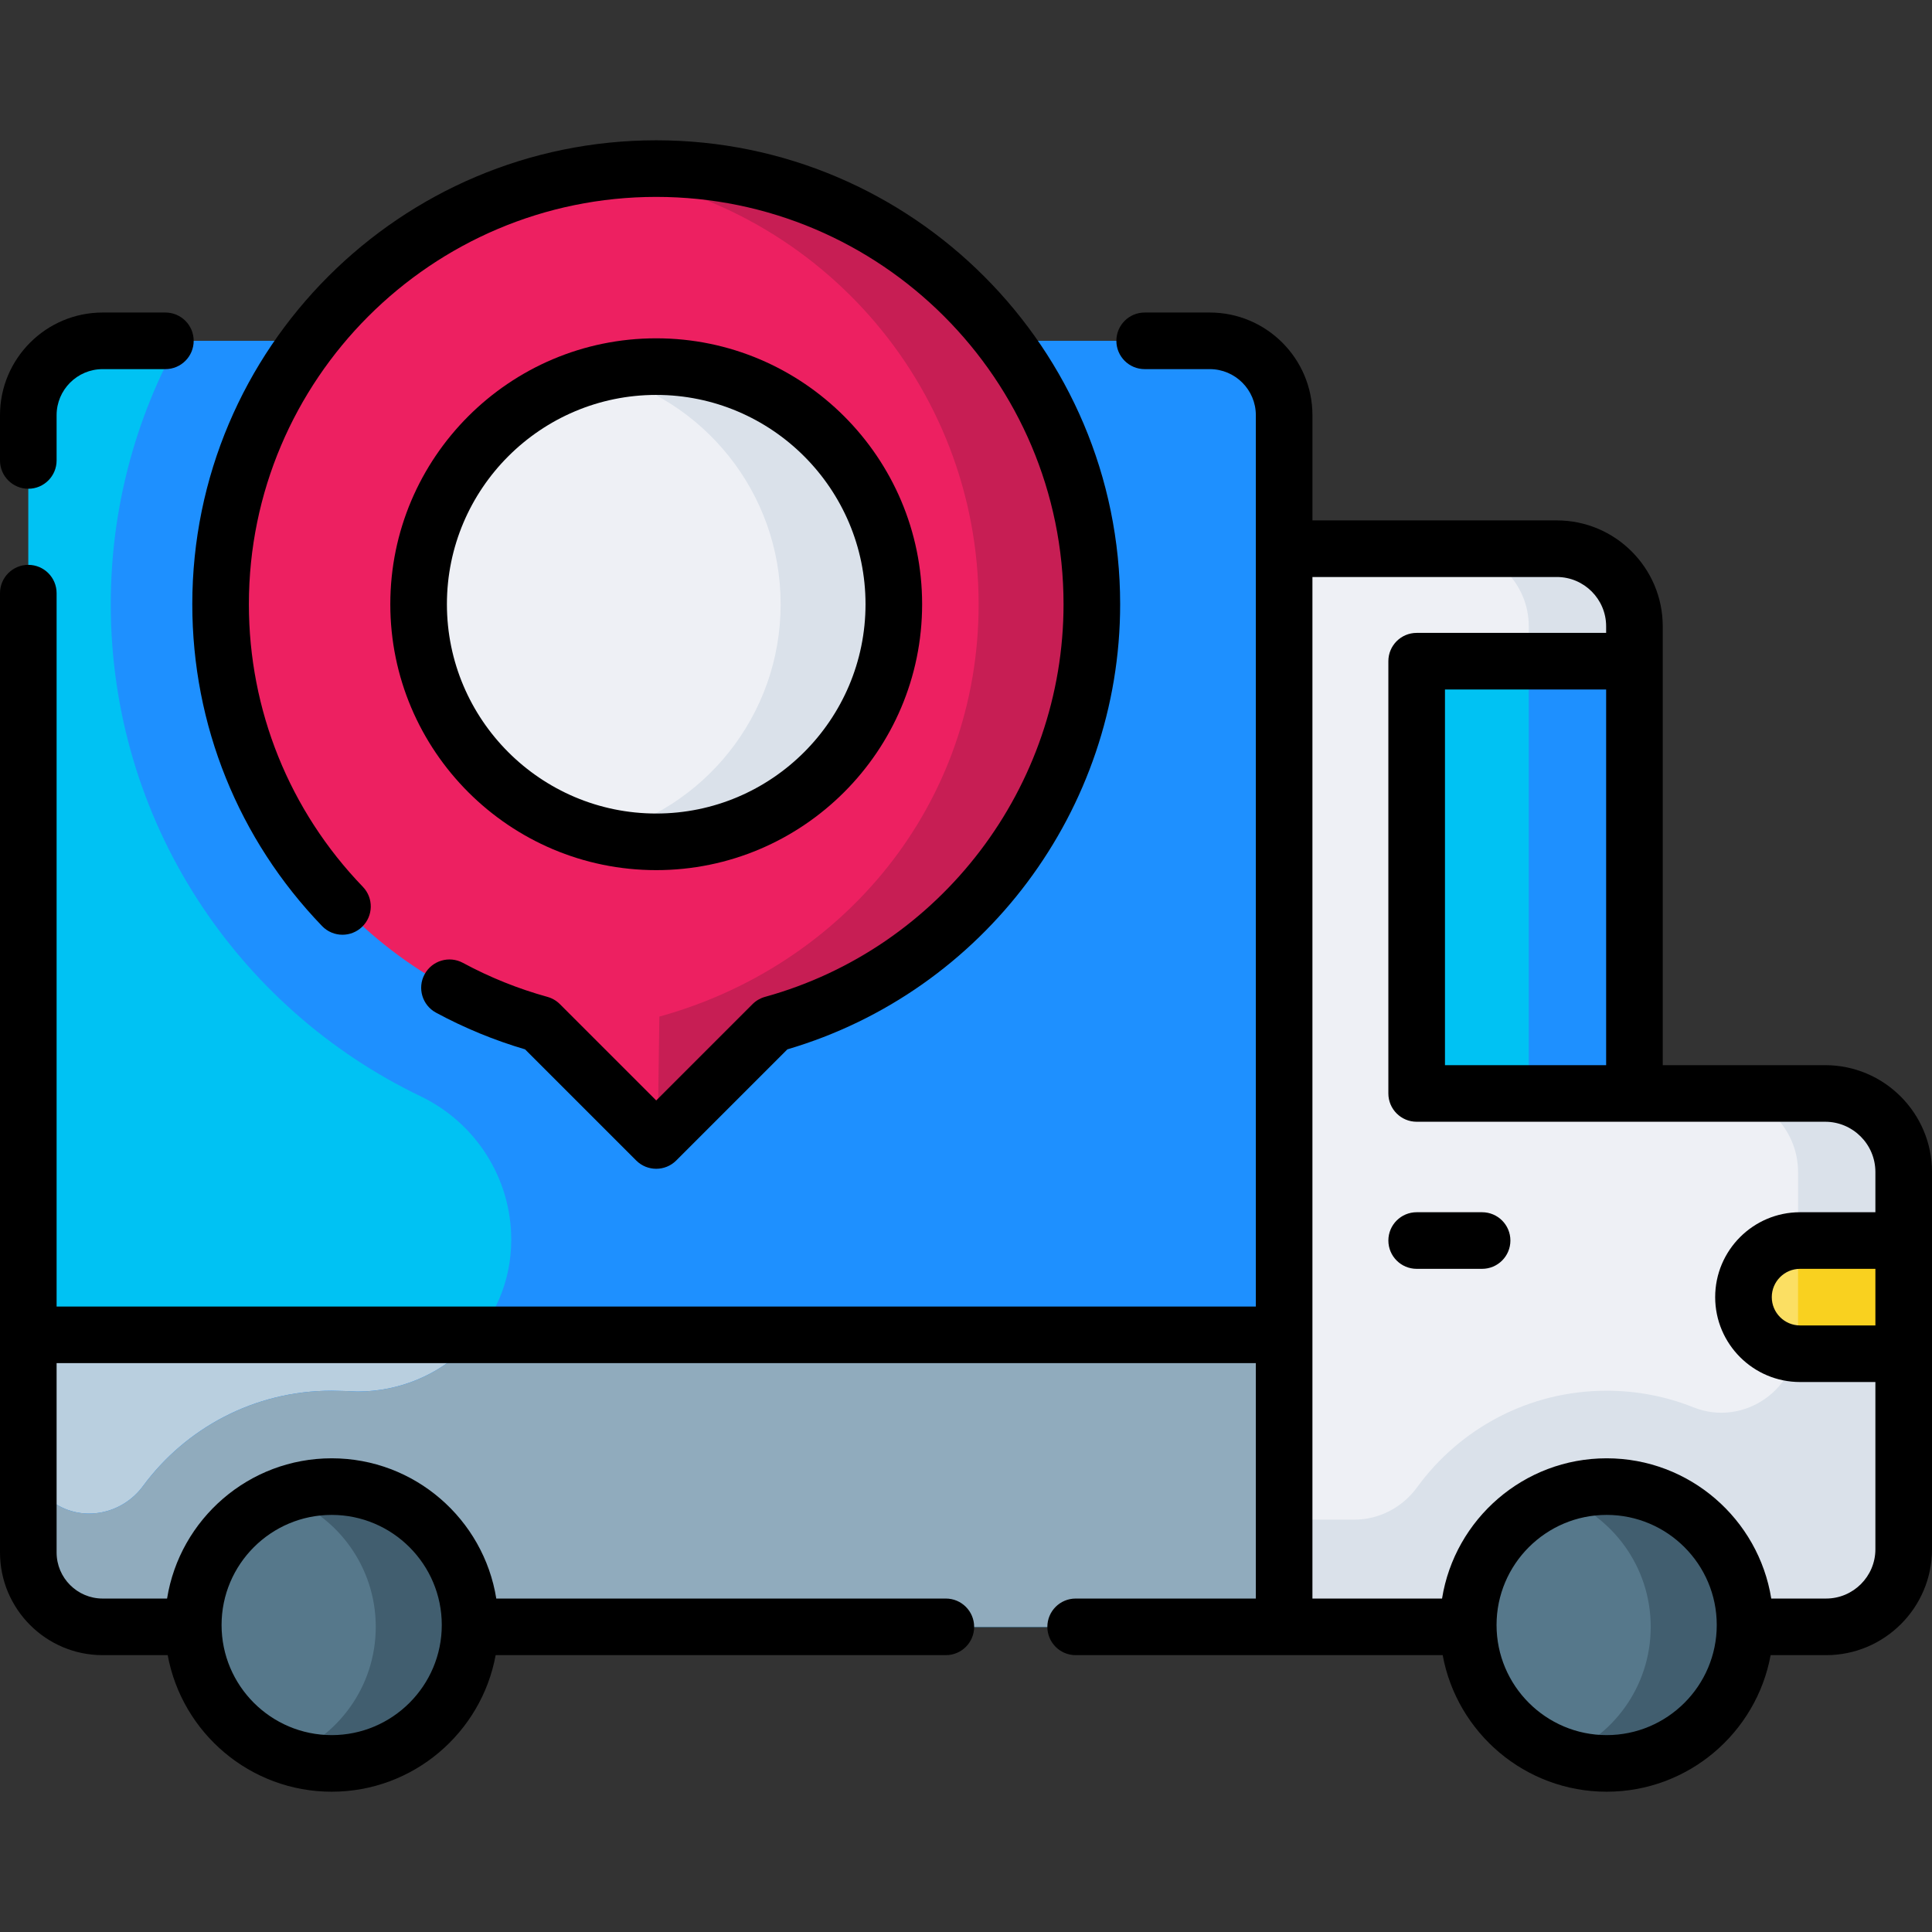
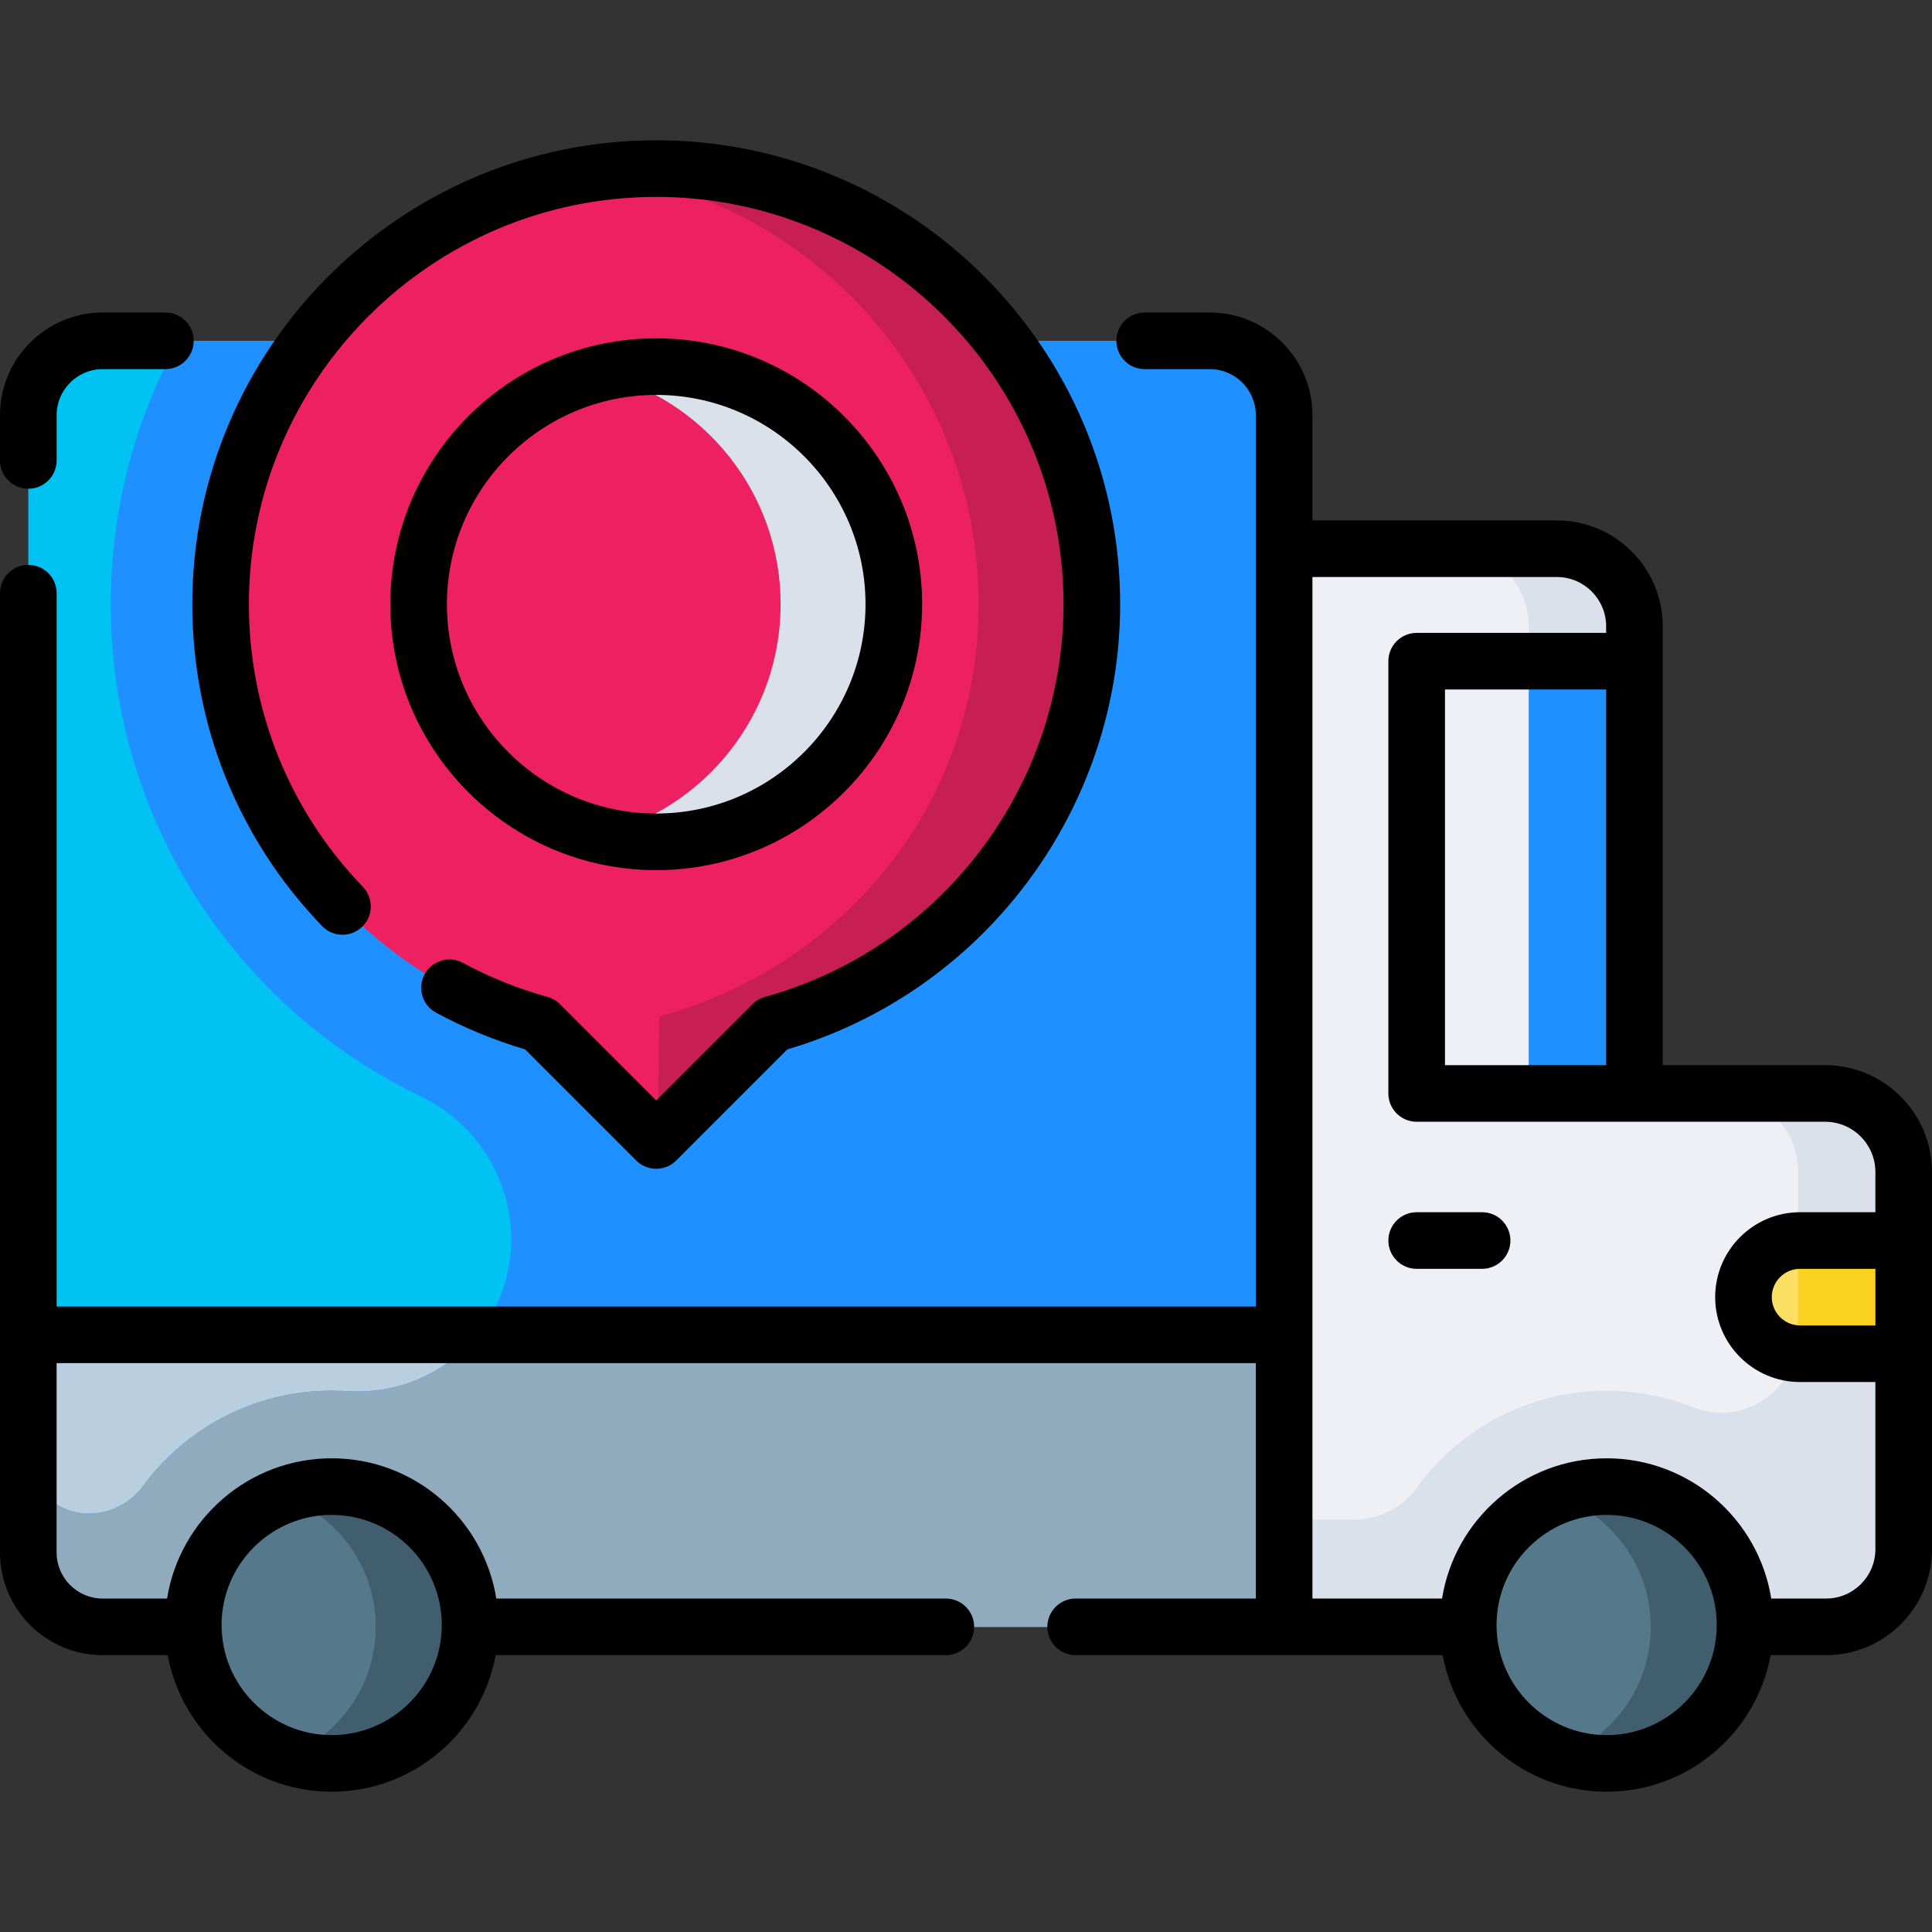
<svg xmlns="http://www.w3.org/2000/svg" id="Layer_1" enable-background="new 0 0 511.997 511.997" height="512" viewBox="0 0 511.997 511.997" width="512">
  <rect x="0" y="0" width="511.997" height="511.997" fill="#333333" stroke="none" />
  <g>
    <g>
      <path d="m504.497 310.591v99.98c0 11.35-9.21 20.56-20.56 20.56h-143.629v-285.72h72.27c11.36 0 20.56 9.21 20.56 20.57v123.79h50.55c11.489 0 20.809 9.32 20.809 20.82z" fill="#eef0f5" />
      <path d="m384.578 145.411h28c11.36 0 20.56 9.21 20.56 20.57v123.79h-28v-123.79c-.001-11.361-9.201-20.57-20.56-20.57z" fill="#dae1ea" />
      <path d="m504.497 310.591v99.98c0 11.35-9.21 20.56-20.56 20.56h-143.629v-28.41h18.58c6.61 0 12.76-3.23 16.65-8.57 11.29-15.52 29.59-25.6 50.24-25.6 8.12 0 15.88 1.56 22.99 4.4 13.3 5.3 27.73-4.72 27.73-19.04v-43.32c0-11.5-9.32-20.82-20.81-20.82h28c11.489 0 20.809 9.32 20.809 20.82z" fill="#dae1ea" />
      <path d="m504.497 328.75v30h-27.46c-.18 0-.36 0-.54-.01-3.93-.14-7.47-1.79-10.06-4.38-2.72-2.72-4.4-6.46-4.4-10.61 0-8.1 6.43-14.7 14.46-14.99.18-.01.36-.01.54-.01z" fill="#fbdf63" />
-       <path d="m375.428 175.221h57.71v114.55h-57.71z" fill="#00c2f3" />
      <path d="m405.137 175.221h28v114.55h-28z" fill="#1e90ff" />
      <path d="m504.497 328.75v30h-27.46c-.18 0-.36 0-.54-.01v-29.98c.18-.01.36-.01.54-.01z" fill="#f9d11f" />
      <path d="m340.305 110.028v321.1h-313.098c-10.89 0-19.71-8.82-19.71-19.71v-301.39c0-10.88 8.82-19.71 19.71-19.71h293.388c10.88 0 19.71 8.83 19.71 19.71z" fill="#00c2f3" />
      <path d="m340.305 353.738v77.39h-313.098c-10.89 0-19.71-8.82-19.71-19.71v-57.68z" fill="#b9cfdf" />
      <path d="m320.595 90.318h-273.289c-11.44 20.7-17.95 44.5-17.95 69.81 0 57.45 33.53 107.08 82.08 130.38 14.66 7.04 24.05 21.76 24.05 38.02 0 22.61-18.5 40.24-40.77 40.24-1.35-.08-5.45-.22-6.82-.22-20.52 0-38.71 9.95-50.01 25.28-5.51 7.48-15.98 9.64-23.64 4.4-5.29-3.61-6.75-8.9-6.75-14.81v28c0 10.89 8.82 19.71 19.71 19.71h313.098v-321.1c.001-10.88-8.829-19.71-19.709-19.71z" fill="#1e90ff" />
      <path d="m126.546 353.738c-7.51 9.22-19.05 15.03-31.83 15.03-1.35-.08-5.45-.22-6.82-.22-20.52 0-38.71 9.95-50.01 25.28-5.51 7.48-15.98 9.64-23.64 4.4-5.29-3.61-6.75-8.9-6.75-14.81v28c0 10.89 8.82 19.71 19.71 19.71h313.098v-77.39z" fill="#90abbd" />
      <g>
        <path d="m124.579 431.13c0 20.26-16.43 36.68-36.68 36.68-4.39 0-8.6-.77-12.5-2.19-14.11-5.11-24.18-18.62-24.18-34.49s10.07-29.38 24.18-34.49c3.9-1.42 8.11-2.19 12.5-2.19 20.25.001 36.68 16.42 36.68 36.68z" fill="#56788b" />
        <path d="m124.579 431.13c0 20.26-16.43 36.68-36.68 36.68-4.39 0-8.6-.77-12.5-2.19 14.1-5.11 24.18-18.62 24.18-34.49s-10.08-29.38-24.18-34.49c3.9-1.42 8.11-2.19 12.5-2.19 20.25.001 36.68 16.42 36.68 36.68z" fill="#415e6f" />
      </g>
      <g>
        <path d="m462.455 431.13c0 20.26-16.43 36.68-36.68 36.68-4.39 0-8.6-.77-12.5-2.19-14.11-5.11-24.18-18.62-24.18-34.49s10.07-29.38 24.18-34.49c3.9-1.42 8.11-2.19 12.5-2.19 20.25 0 36.68 16.42 36.68 36.68z" fill="#56788b" />
        <path d="m462.455 431.13c0 20.26-16.43 36.68-36.68 36.68-4.39 0-8.6-.77-12.5-2.19 14.1-5.11 24.18-18.62 24.18-34.49s-10.08-29.38-24.18-34.49c3.9-1.42 8.11-2.19 12.5-2.19 20.25 0 36.68 16.42 36.68 36.68z" fill="#415e6f" />
      </g>
    </g>
    <g>
      <path d="m289.345 160.128c0 53.08-35.82 97.79-84.609 111.28l-30.83 30.83-30.83-30.83c-48.79-13.49-84.619-58.2-84.619-111.28 0-58.67 43.77-107.13 100.449-114.48 4.91-.64 9.91-.97 15-.97 63.759 0 115.439 51.69 115.439 115.45z" fill="#ed2061" />
      <path d="m289.345 160.128c0 53.08-35.82 97.79-84.609 111.28l-30.45 30.45.45-32.45c48.79-13.49 84.609-56.2 84.609-109.28 0-58.67-43.77-107.13-100.439-114.48 4.91-.64 9.91-.97 15-.97 63.759 0 115.439 51.69 115.439 115.45z" fill="#c71e54" />
-       <path d="m236.875 160.128c0 34.77-28.2 62.96-62.97 62.96-5.17 0-10.19-.62-15-1.8-27.54-6.73-47.97-31.56-47.97-61.16 0-29.61 20.43-54.44 47.97-61.17 4.81-1.18 9.83-1.8 15-1.8 34.77 0 62.97 28.19 62.97 62.97z" fill="#eef0f5" />
      <path d="m236.875 160.128c0 34.77-28.2 62.96-62.97 62.96-5.17 0-10.19-.62-15-1.8 27.53-6.73 47.97-31.56 47.97-61.16 0-29.61-20.44-54.44-47.97-61.17 4.81-1.18 9.83-1.8 15-1.8 34.77 0 62.97 28.19 62.97 62.97z" fill="#dae1ea" />
    </g>
  </g>
  <g>
    <path d="m483.684 282.275h-43.042v-116.299c0-15.475-12.59-28.064-28.064-28.064h-64.771v-27.882c0-15.002-12.205-27.208-27.208-27.208h-17.25c-4.143 0-7.5 3.358-7.5 7.5s3.357 7.5 7.5 7.5h17.25c6.731 0 12.208 5.476 12.208 12.208v236.213h-317.807v-189.052c0-4.142-3.357-7.5-7.5-7.5s-7.5 3.358-7.5 7.5v254.231c0 15.002 12.205 27.208 27.208 27.208h17.235c3.771 20.56 21.821 36.189 43.454 36.189 21.632 0 39.682-15.629 43.453-36.189h119.306c4.143 0 7.5-3.358 7.5-7.5s-3.357-7.5-7.5-7.5h-119.137c-3.369-21.04-21.647-37.167-43.621-37.167-21.975 0-40.253 16.127-43.622 37.167h-17.068c-6.731 0-12.208-5.477-12.208-12.208v-50.18h317.807v62.388h-47.749c-4.143 0-7.5 3.358-7.5 7.5s3.357 7.5 7.5 7.5h97.267c3.771 20.56 21.821 36.189 43.453 36.189s39.683-15.629 43.453-36.189h14.702c15.475 0 28.064-12.59 28.064-28.064v-99.978c0-15.612-12.701-28.313-28.313-28.313zm-395.787 119.188c16.089 0 29.178 13.089 29.178 29.178s-13.089 29.178-29.178 29.178-29.179-13.089-29.179-29.178 13.091-29.178 29.179-29.178zm295.033-119.188v-99.551h42.712v99.551zm42.847 177.544c-16.089 0-29.178-13.089-29.178-29.178s13.089-29.178 29.178-29.178 29.178 13.089 29.178 29.178-13.089 29.178-29.178 29.178zm58.156-36.189h-14.534c-3.369-21.04-21.647-37.167-43.621-37.167s-40.252 16.127-43.621 37.167h-34.35v-270.719h64.771c7.204 0 13.064 5.861 13.064 13.064v1.748h-50.212c-4.143 0-7.5 3.358-7.5 7.5v114.551c0 4.142 3.357 7.5 7.5 7.5h108.254c7.341 0 13.313 5.972 13.313 13.313v10.664h-19.959c-12.406 0-22.5 10.093-22.5 22.5s10.094 22.5 22.5 22.5h19.959v44.314c0 7.205-5.86 13.065-13.064 13.065zm13.064-87.378v15h-19.959c-4.136 0-7.5-3.364-7.5-7.5s3.364-7.5 7.5-7.5z" />
    <path d="m392.77 321.252h-17.34c-4.143 0-7.5 3.358-7.5 7.5s3.357 7.5 7.5 7.5h17.34c4.143 0 7.5-3.358 7.5-7.5s-3.358-7.5-7.5-7.5z" />
    <path d="m7.5 129.526c4.143 0 7.5-3.358 7.5-7.5v-11.996c0-6.731 5.477-12.208 12.208-12.208h16.62c4.143 0 7.5-3.358 7.5-7.5s-3.357-7.5-7.5-7.5h-16.62c-15.003 0-27.208 12.205-27.208 27.208v11.997c0 4.141 3.357 7.499 7.5 7.499z" />
    <path d="m173.903 230.592c38.856 0 70.468-31.612 70.468-70.468s-31.611-70.468-70.468-70.468-70.468 31.612-70.468 70.468 31.612 70.468 70.468 70.468zm0-125.937c30.585 0 55.468 24.883 55.468 55.468s-24.883 55.468-55.468 55.468-55.468-24.883-55.468-55.468 24.883-55.468 55.468-55.468z" />
    <path d="m85.357 245.419c1.473 1.528 3.436 2.296 5.402 2.296 1.872 0 3.748-.697 5.203-2.099 2.982-2.874 3.071-7.622.197-10.604-19.477-20.214-30.202-46.81-30.202-74.888 0-59.521 48.424-107.946 107.945-107.946s107.945 48.424 107.945 107.946c0 48.389-32.533 91.178-79.114 104.055-1.25.346-2.389 1.009-3.306 1.926l-25.525 25.525-25.525-25.525c-.917-.917-2.056-1.58-3.305-1.926-7.763-2.146-15.296-5.178-22.393-9.011-3.645-1.969-8.195-.61-10.163 3.034-1.969 3.645-.61 8.195 3.034 10.164 7.498 4.051 15.427 7.317 23.594 9.721l29.454 29.454c1.465 1.464 3.385 2.197 5.304 2.197s3.839-.732 5.304-2.197l29.454-29.454c52.028-15.303 88.188-63.521 88.188-117.962 0-67.792-55.153-122.946-122.945-122.946s-122.945 55.152-122.945 122.945c0 31.98 12.217 62.272 34.399 85.295z" />
  </g>
</svg>